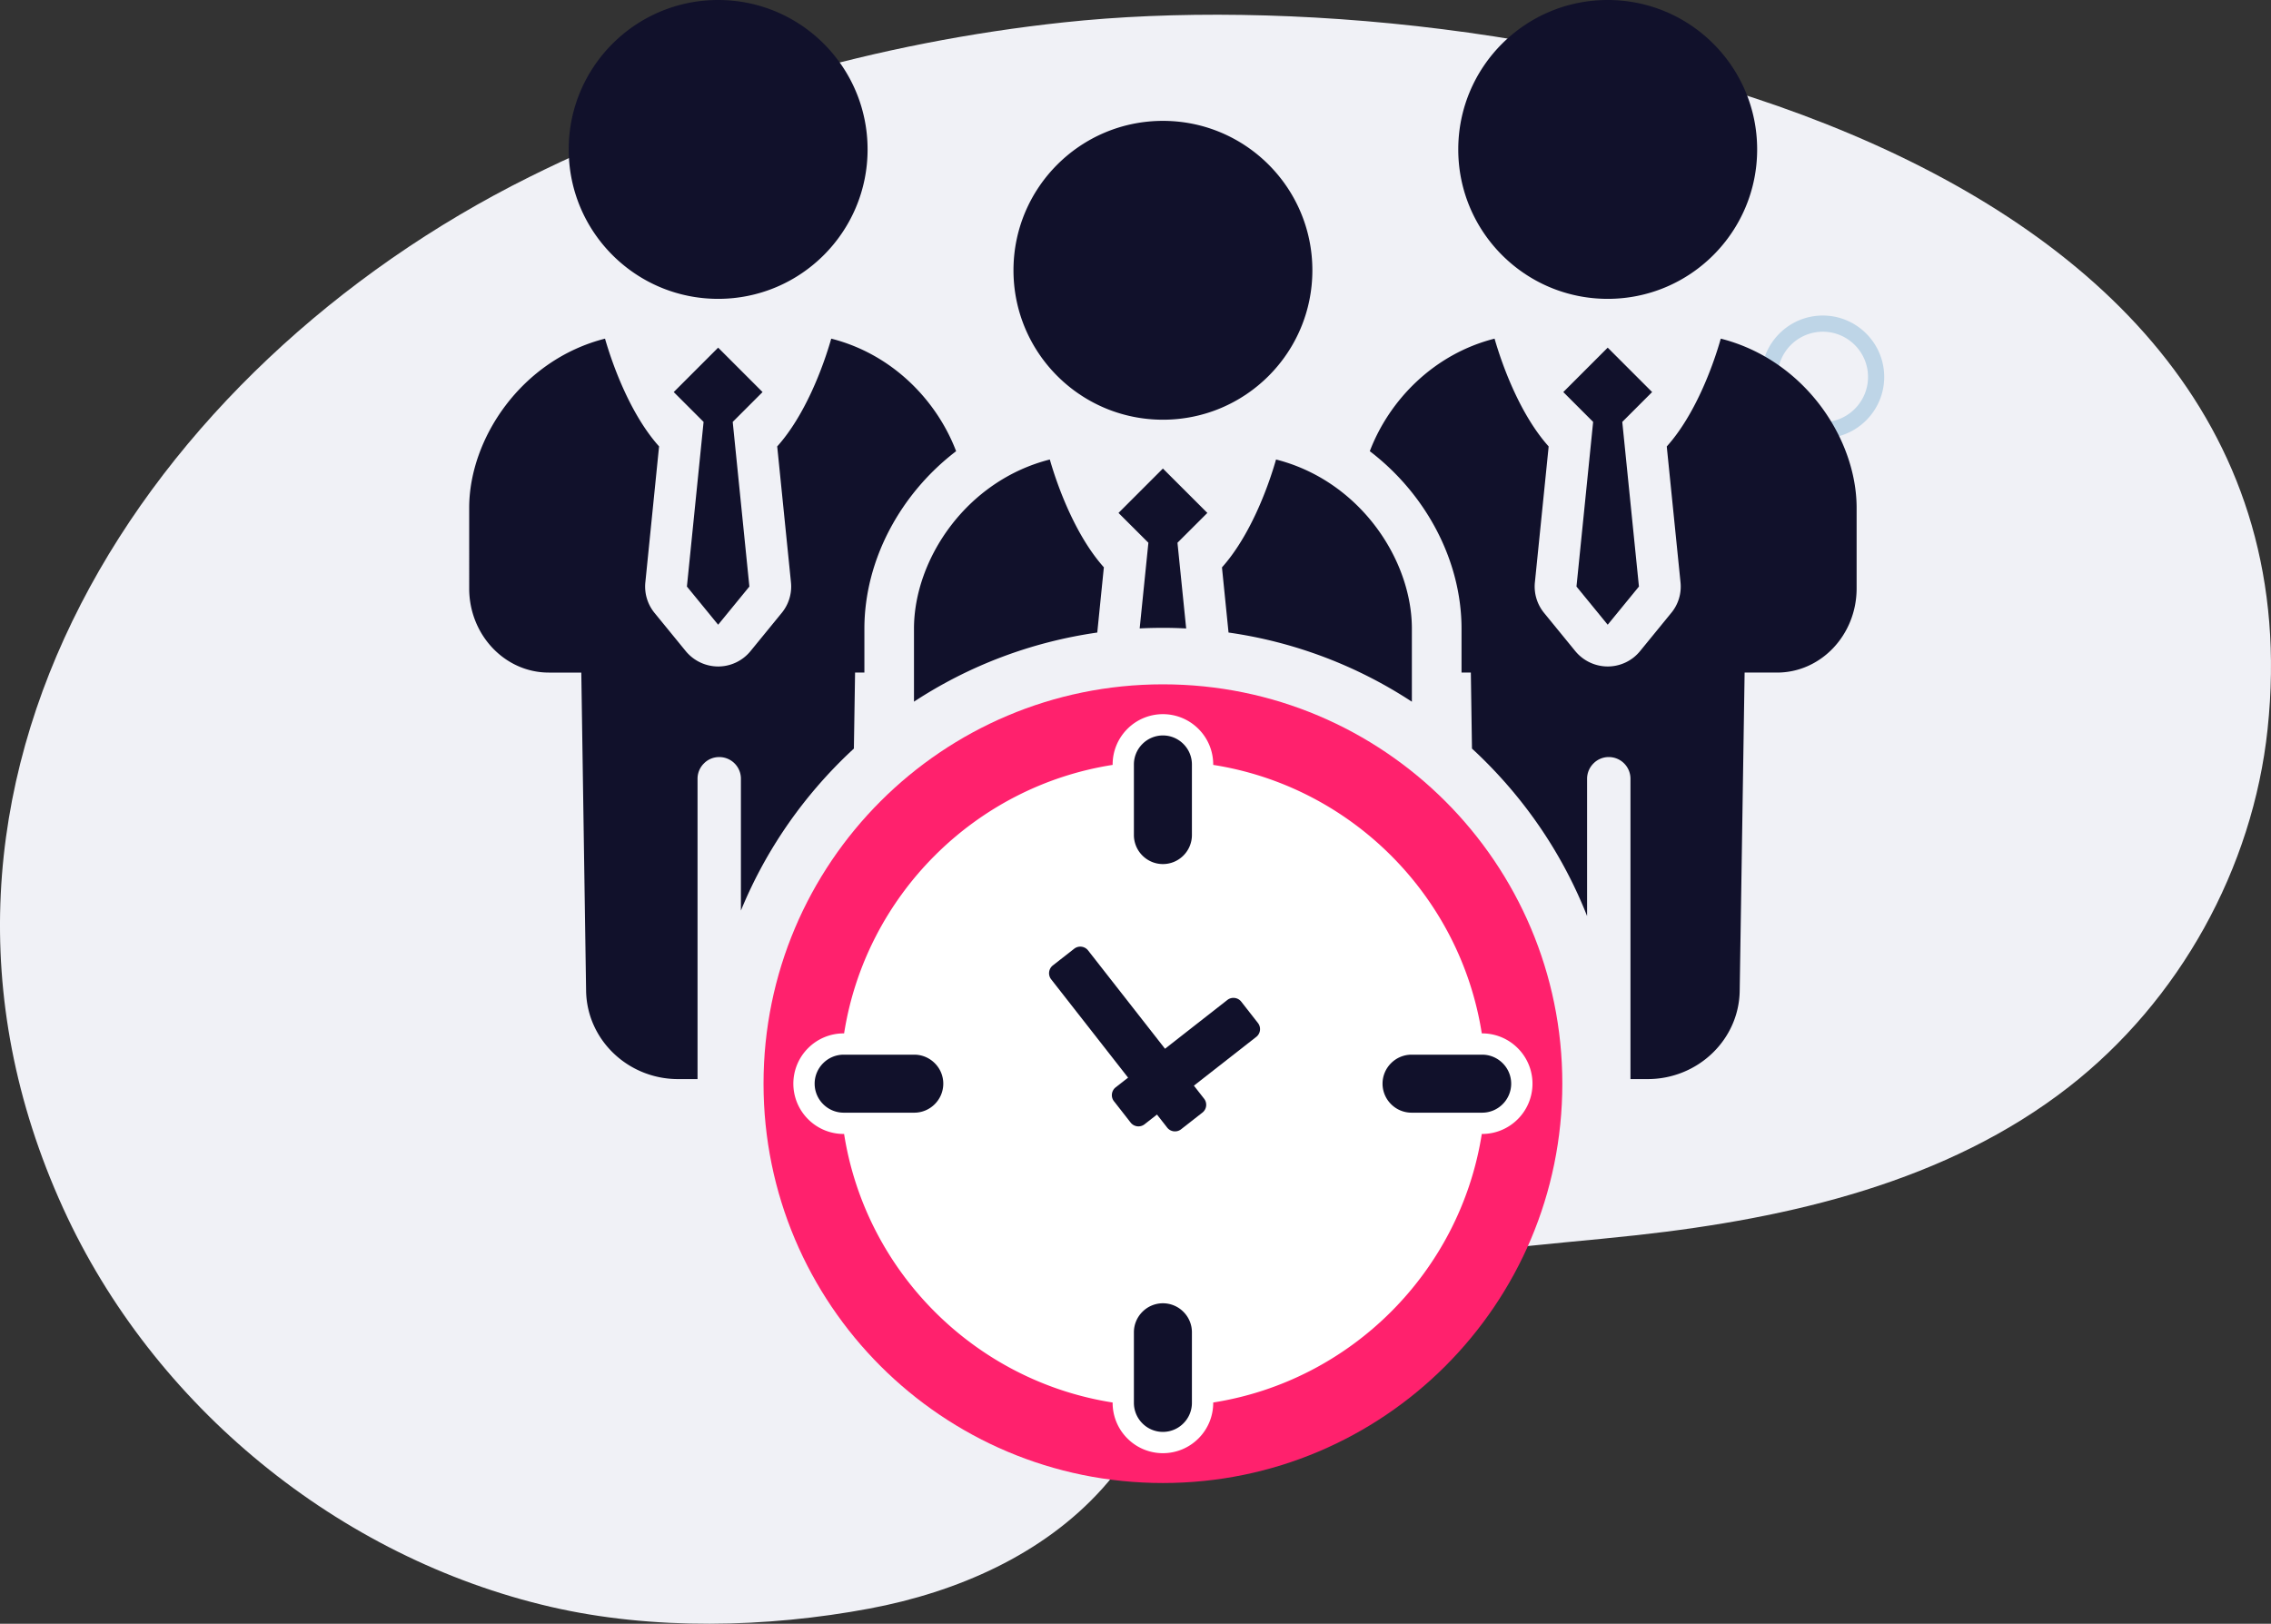
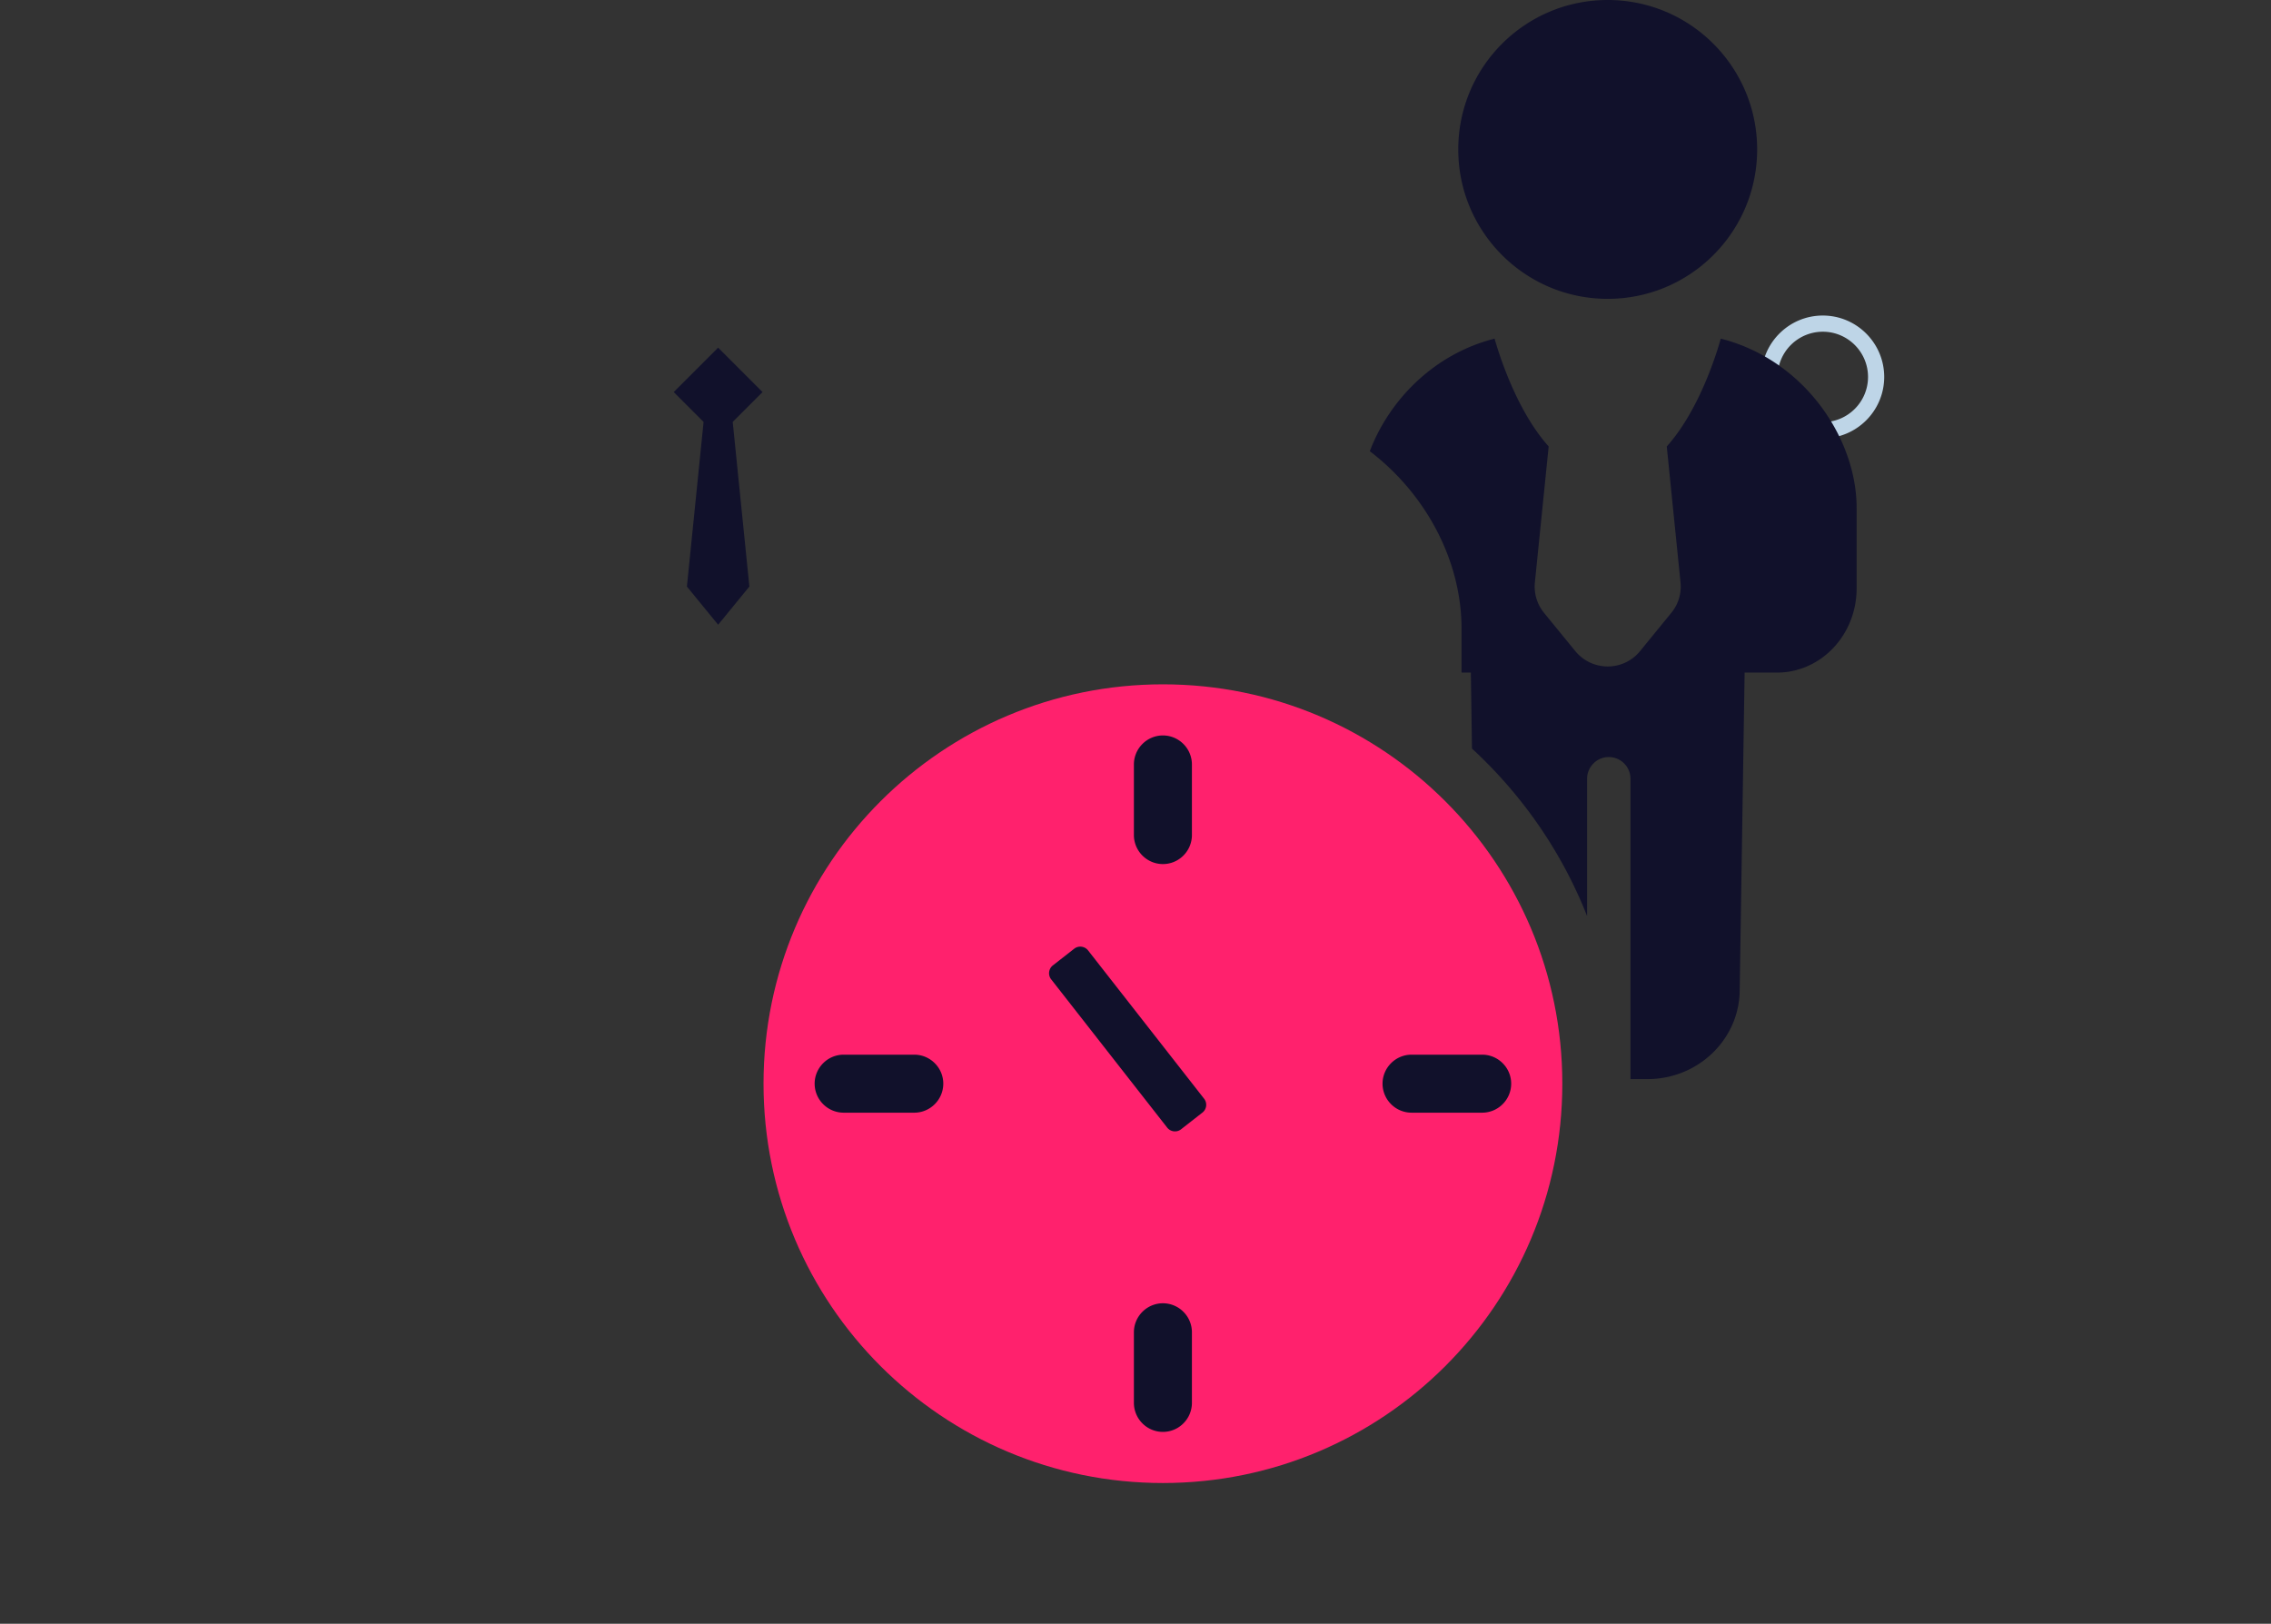
<svg xmlns="http://www.w3.org/2000/svg" width="487.681" height="348.732" viewBox="0 0 365.761 261.549">
  <rect x="0" y="0" width="365.761" height="261.549" fill="#333333" stroke="none" />
  <g data-name="Layer">
    <clipPath id="a">
      <path transform="matrix(1 0 0 -1 0 261.549)" d="M0 261.549h365.761V0H0z" />
    </clipPath>
    <g clip-path="url(#a)">
-       <path d="M217.221 206.052c14.756-4.7 31.311-5.424 46.437-7.094 24.682-2.724 49.963-8.608 69.544-23.88 17.806-13.885 29.636-35.187 32.012-57.642C375.395 21.218 240.834-3.865 171.324 3.603 141.47 6.81 112.138 15.146 85.24 28.519c-61.296 30.47-106.246 97.604-75.086 166.063 14.513 31.886 44.403 56.337 78.532 64.244 16.354 3.789 34.813 3.379 51.33.283 14.092-2.642 27.977-8.683 37.547-19.361 4.688-5.231 8.211-11.408 12.791-16.734 7.403-8.608 16.71-13.727 26.867-16.962" fill="#f0f1f6" />
      <path d="M293.576 53.433a7.291 7.291 0 0 0-7.284 7.284c0 4.016 3.267 7.283 7.284 7.283 4.016 0 7.284-3.267 7.284-7.283 0-4.017-3.268-7.284-7.284-7.284m0 17.172c-5.453 0-9.89-4.436-9.89-9.888 0-5.453 4.437-9.89 9.89-9.89s9.889 4.437 9.889 9.89c0 5.452-4.436 9.888-9.89 9.888" fill="#bed5e7" />
-       <path d="M153.99 72.678c-8.933 6.814-14.773 17.494-14.773 28.601v7.059h-1.501l-.192 12.245a65.879 65.879 0 0 0-2.146 2.055c-6.996 6.996-12.4 15.147-16.048 24.035v-21.232a3.488 3.488 0 0 0-3.493-3.494c-.964 0-1.837.382-2.465 1.028a3.449 3.449 0 0 0-1.028 2.466v48.377h-3.13c-8.068 0-14.7-6.331-14.818-14.227l-.774-51.253h-5.23c-7.078 0-12.827-6.067-12.827-13.563V81.812c0-11.199 8.45-23.853 21.878-27.264 1.338 4.658 4.239 12.381 8.706 17.357l-.036.336-2.174 21.551a6.707 6.707 0 0 0 1.482 4.94l5.03 6.158a6.775 6.775 0 0 0 5.213 2.466c2.02 0 3.93-.91 5.204-2.466l5.03-6.158a6.675 6.675 0 0 0 1.492-4.94l-2.183-21.569-.036-.309c4.466-4.967 7.378-12.699 8.706-17.366 9.833 2.493 16.992 9.934 20.113 18.13M115.662 48.138c13.293 0 24.069-10.776 24.069-24.068C139.73 10.776 128.955 0 115.66 0 102.37 0 91.594 10.776 91.594 24.07c0 13.292 10.777 24.068 24.069 24.068" fill="#11112b" />
      <path d="m122.816 63.152-7.153-7.154-7.154 7.154 4.808 4.808-2.685 26.52 5.031 6.15 5.03-6.15-2.684-26.52zM299.022 81.812v12.963c0 7.496-5.74 13.563-12.827 13.563h-5.212l-.792 51.253c-.108 7.896-6.75 14.227-14.818 14.227h-2.775V125.44a3.489 3.489 0 0 0-3.493-3.494 3.44 3.44 0 0 0-2.465 1.029 3.485 3.485 0 0 0-1.029 2.465v22.114c-3.638-9.233-9.169-17.693-16.392-24.916a63.92 63.92 0 0 0-2.147-2.056l-.182-12.245h-1.5v-7.06c0-11.106-5.84-21.786-14.774-28.6 3.12-8.196 10.27-15.637 20.095-18.13 1.337 4.658 4.24 12.38 8.706 17.357l-.028.337-2.183 21.55a6.708 6.708 0 0 0 1.483 4.94l5.03 6.159a6.777 6.777 0 0 0 5.213 2.465c2.02 0 3.94-.91 5.203-2.465l5.031-6.16a6.637 6.637 0 0 0 1.492-4.94l-2.183-21.567-.028-.31c4.467-4.967 7.378-12.7 8.697-17.366 13.445 3.41 21.878 16.065 21.878 27.264M258.932 48.138c13.293 0 24.07-10.776 24.07-24.068 0-13.294-10.777-24.07-24.07-24.07-13.293 0-24.069 10.776-24.069 24.07 0 13.292 10.776 24.068 24.07 24.068" fill="#11112b" />
-       <path d="m266.087 63.152-7.154-7.154-7.153 7.154 4.807 4.808-2.684 26.52 5.03 6.15 5.03-6.15-2.684-26.52zM177.787 91.382l-.036.328-1.028 10.179c-10.589 1.519-20.623 5.304-29.52 11.135v-11.745c0-11.198 8.442-23.852 21.878-27.263 1.33 4.648 4.24 12.38 8.706 17.366M227.393 101.28v11.752a72.365 72.365 0 0 0-29.529-11.144l-1.028-10.197-.027-.3c4.466-4.986 7.377-12.718 8.706-17.376 13.436 3.411 21.878 16.066 21.878 27.264M187.297 67.607c13.293 0 24.07-10.776 24.07-24.07 0-13.292-10.777-24.068-24.07-24.068-13.292 0-24.069 10.776-24.069 24.069s10.777 24.069 24.07 24.069M189.64 87.425l1.402 13.809a64.015 64.015 0 0 0-3.748-.1 72.89 72.89 0 0 0-3.74.09l1.402-13.8-4.812-4.802 7.15-7.151 7.159 7.15z" fill="#11112b" />
      <path d="M187.294 110.231c-17.762 0-33.842 7.2-45.482 18.84-11.641 11.64-18.84 27.721-18.84 45.482 0 17.765 7.199 33.848 18.84 45.49 11.64 11.64 27.72 18.84 45.482 18.84 17.766 0 33.848-7.2 45.489-18.84 11.64-11.642 18.84-27.725 18.84-45.49 0-17.76-7.2-33.842-18.84-45.482-11.641-11.64-27.723-18.84-45.49-18.84" fill="#ff216d" />
-       <path d="M238.715 182.657h-.062c-1.744 11.095-7.011 21.037-14.615 28.64-7.604 7.605-17.546 12.872-28.641 14.616v.062a8.074 8.074 0 0 1-2.375 5.727 8.079 8.079 0 0 1-5.728 2.376 8.068 8.068 0 0 1-5.721-2.376 8.078 8.078 0 0 1-2.375-5.727v-.062c-11.095-1.741-21.037-7.006-28.64-14.61-7.603-7.604-12.868-17.547-14.61-28.646h-.075a8.067 8.067 0 0 1-5.721-2.375 8.082 8.082 0 0 1 0-11.45 8.067 8.067 0 0 1 5.72-2.374h.077c1.738-11.095 7.002-21.04 14.606-28.643 7.605-7.604 17.548-12.868 28.643-14.606v-.069c0-2.235.909-4.26 2.375-5.728a8.082 8.082 0 0 1 11.449 0 8.08 8.08 0 0 1 2.375 5.728v.069c11.099 1.74 21.042 7.006 28.646 14.609 7.605 7.603 12.869 17.545 14.61 28.64h.062a8.08 8.08 0 0 1 5.725 2.375 8.077 8.077 0 0 1 0 11.449 8.08 8.08 0 0 1-5.725 2.375" fill="#fff" />
      <path d="M187.295 139.183a4.653 4.653 0 0 1-3.299-1.372 4.658 4.658 0 0 1-1.373-3.3v-11.374c0-1.285.526-2.453 1.373-3.3a4.657 4.657 0 0 1 3.3-1.372c1.284 0 2.452.526 3.298 1.372a4.658 4.658 0 0 1 1.373 3.3v11.374a4.658 4.658 0 0 1-1.373 3.3 4.653 4.653 0 0 1-3.299 1.372M222.669 174.557c0-1.285.525-2.453 1.372-3.3a4.658 4.658 0 0 1 3.299-1.372h11.375c1.285 0 2.453.526 3.3 1.373a4.657 4.657 0 0 1 1.372 3.299 4.657 4.657 0 0 1-1.372 3.299 4.658 4.658 0 0 1-3.3 1.373H227.34a4.658 4.658 0 0 1-3.3-1.373 4.653 4.653 0 0 1-1.371-3.3M187.295 209.93a4.65 4.65 0 0 1 3.3 1.373 4.654 4.654 0 0 1 1.372 3.298v11.375a4.658 4.658 0 0 1-1.373 3.3 4.657 4.657 0 0 1-3.299 1.372 4.657 4.657 0 0 1-3.299-1.372 4.658 4.658 0 0 1-1.373-3.3v-11.375c0-1.284.526-2.452 1.373-3.298a4.65 4.65 0 0 1 3.3-1.373M151.922 174.557a4.65 4.65 0 0 1-1.373 3.299 4.654 4.654 0 0 1-3.3 1.373H135.877a4.658 4.658 0 0 1-3.3-1.373 4.657 4.657 0 0 1-1.372-3.3c0-1.284.526-2.452 1.372-3.298a4.658 4.658 0 0 1 3.3-1.373h11.374c1.285 0 2.453.526 3.299 1.373a4.65 4.65 0 0 1 1.373 3.299M193.658 179.215l-1.72 1.346-1.719 1.345c-.346.27-.769.374-1.175.325a1.59 1.59 0 0 1-1.06-.598l-9.345-11.944-9.344-11.944a1.584 1.584 0 0 1-.324-1.174c.05-.405.252-.792.597-1.062l1.72-1.345 1.72-1.345c.344-.27.768-.374 1.173-.325.406.05.792.253 1.062.598l9.344 11.944 9.344 11.944c.27.344.374.77.325 1.174a1.59 1.59 0 0 1-.598 1.061" fill="#11112b" />
-       <path d="m182.1 180.825-1.345-1.72-1.345-1.719a1.59 1.59 0 0 1-.325-1.174c.049-.406.252-.792.598-1.062l8.997-7.038 8.996-7.039a1.589 1.589 0 0 1 1.174-.324c.406.05.792.252 1.062.597l1.345 1.72 1.345 1.72c.27.345.374.768.325 1.174a1.586 1.586 0 0 1-.598 1.061l-8.997 7.038-8.996 7.04a1.59 1.59 0 0 1-1.174.324 1.59 1.59 0 0 1-1.062-.598" fill="#11112b" />
    </g>
  </g>
</svg>